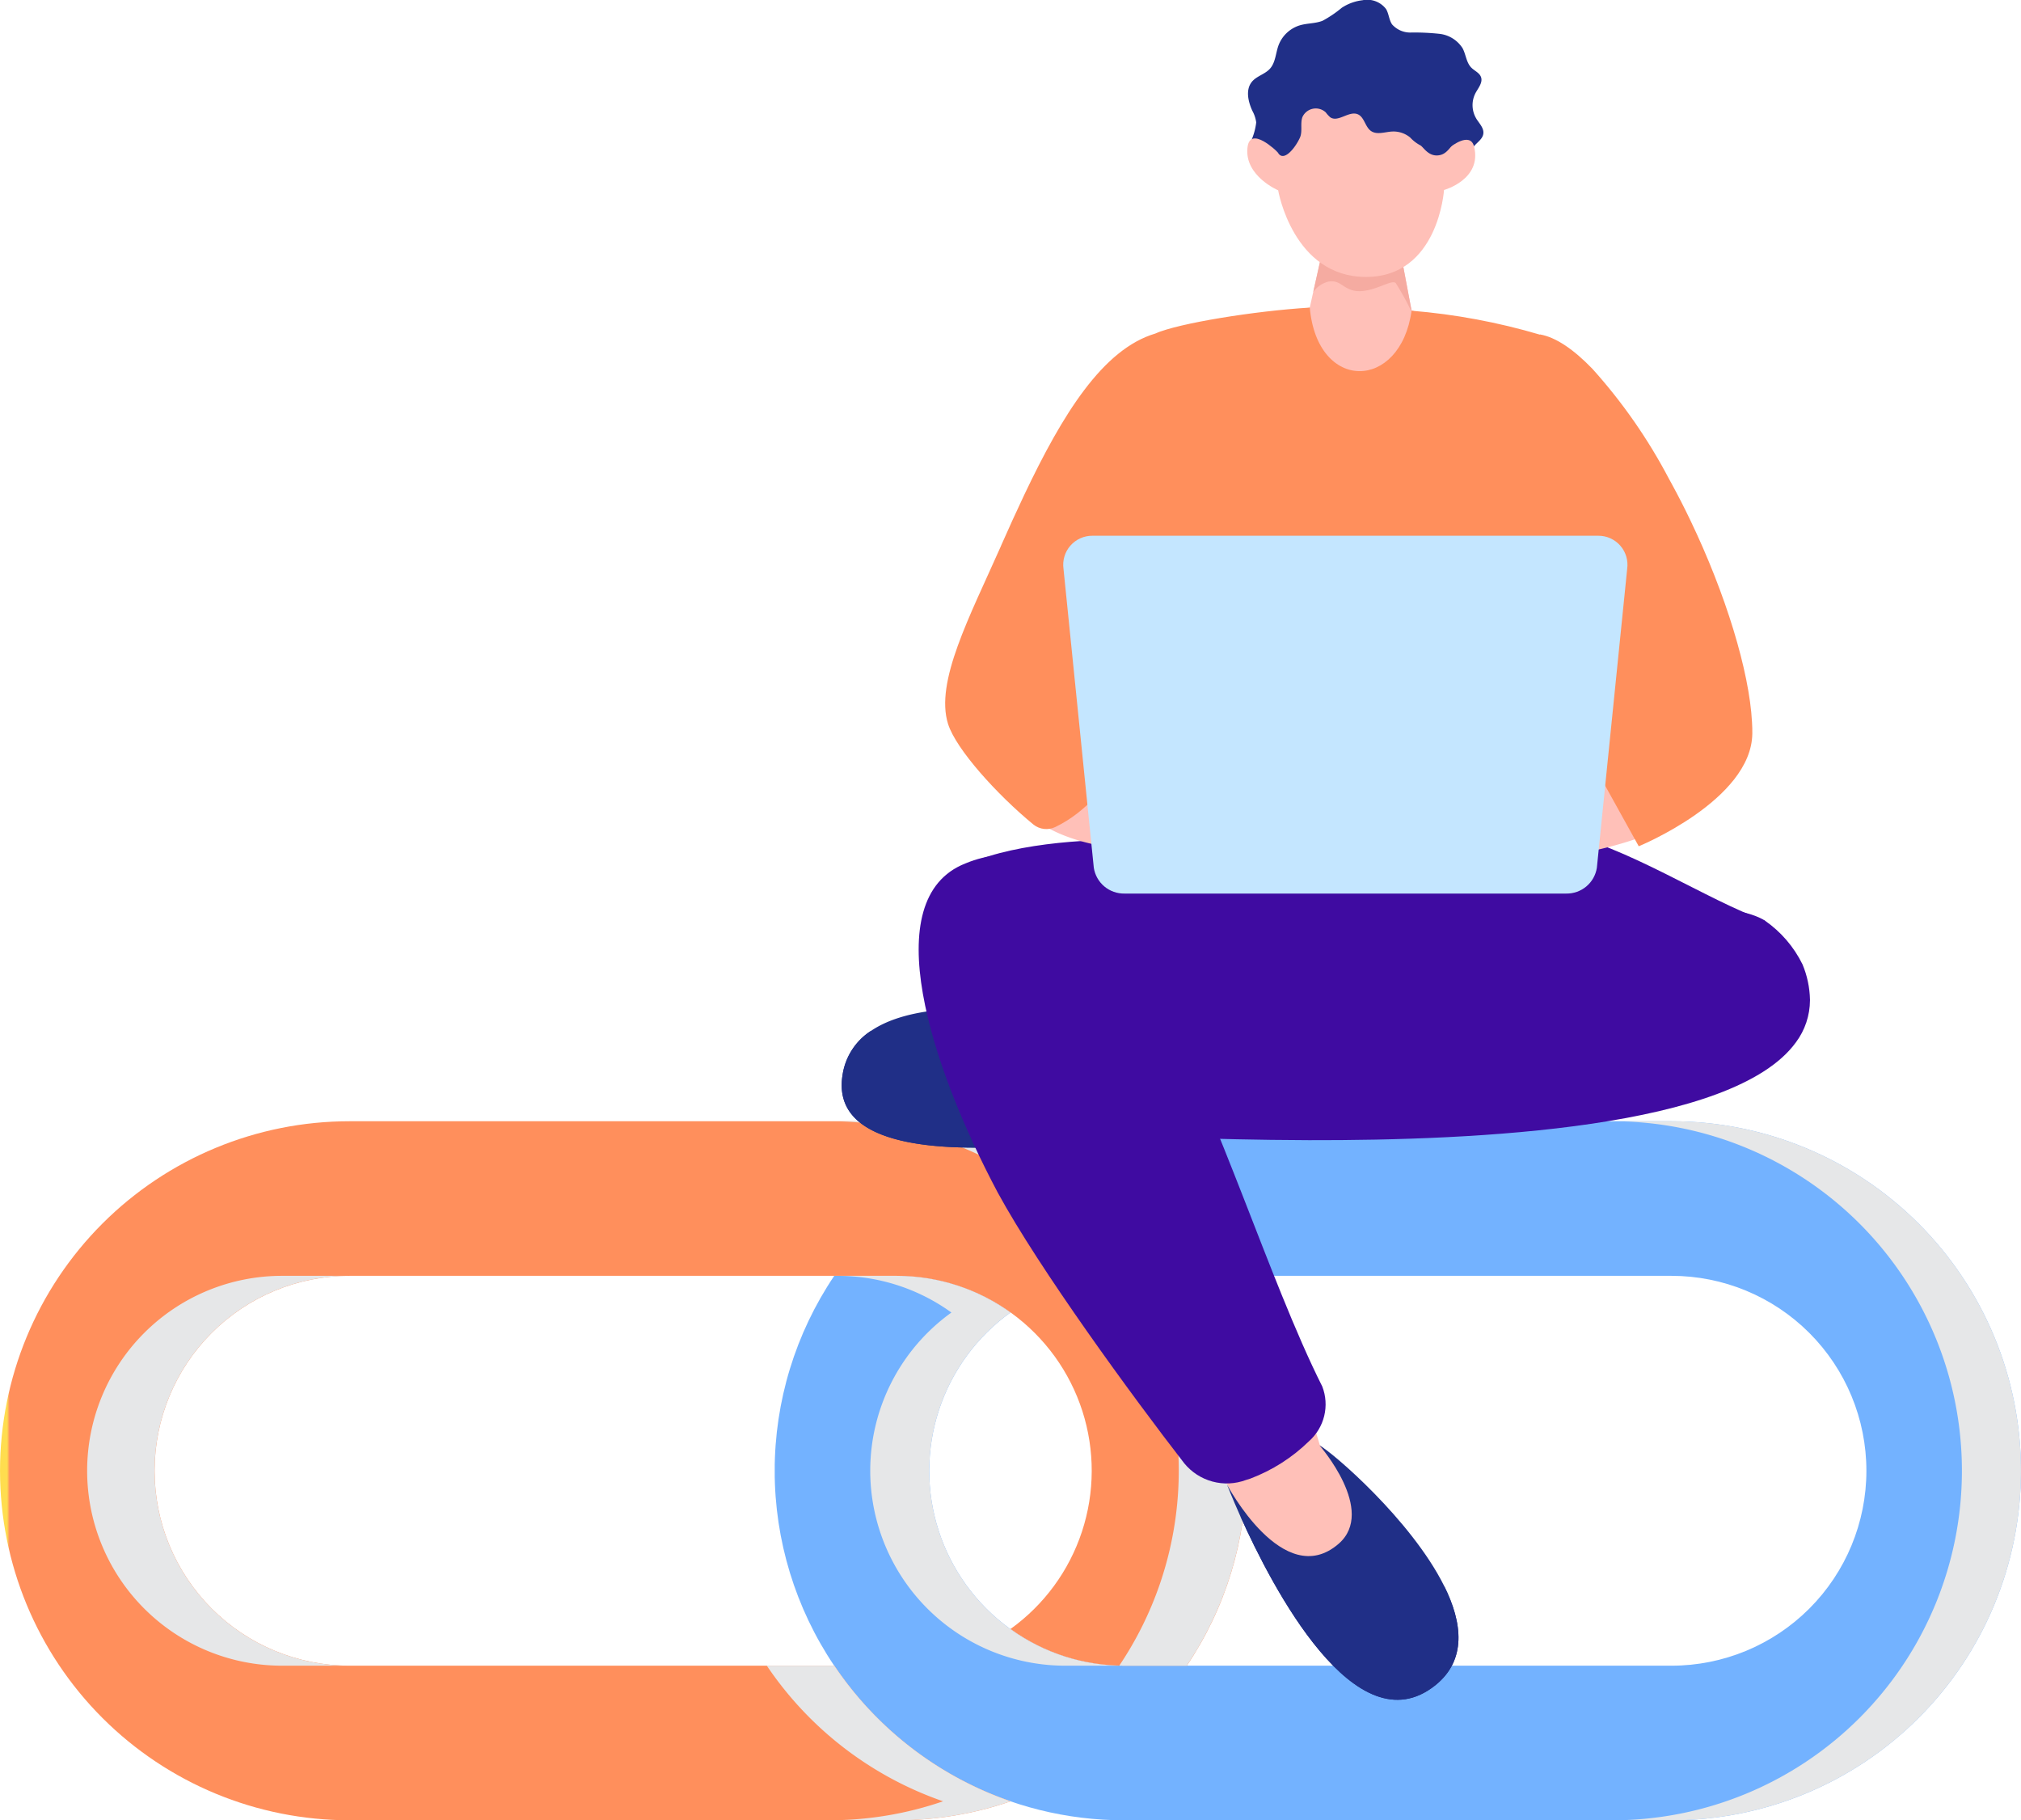
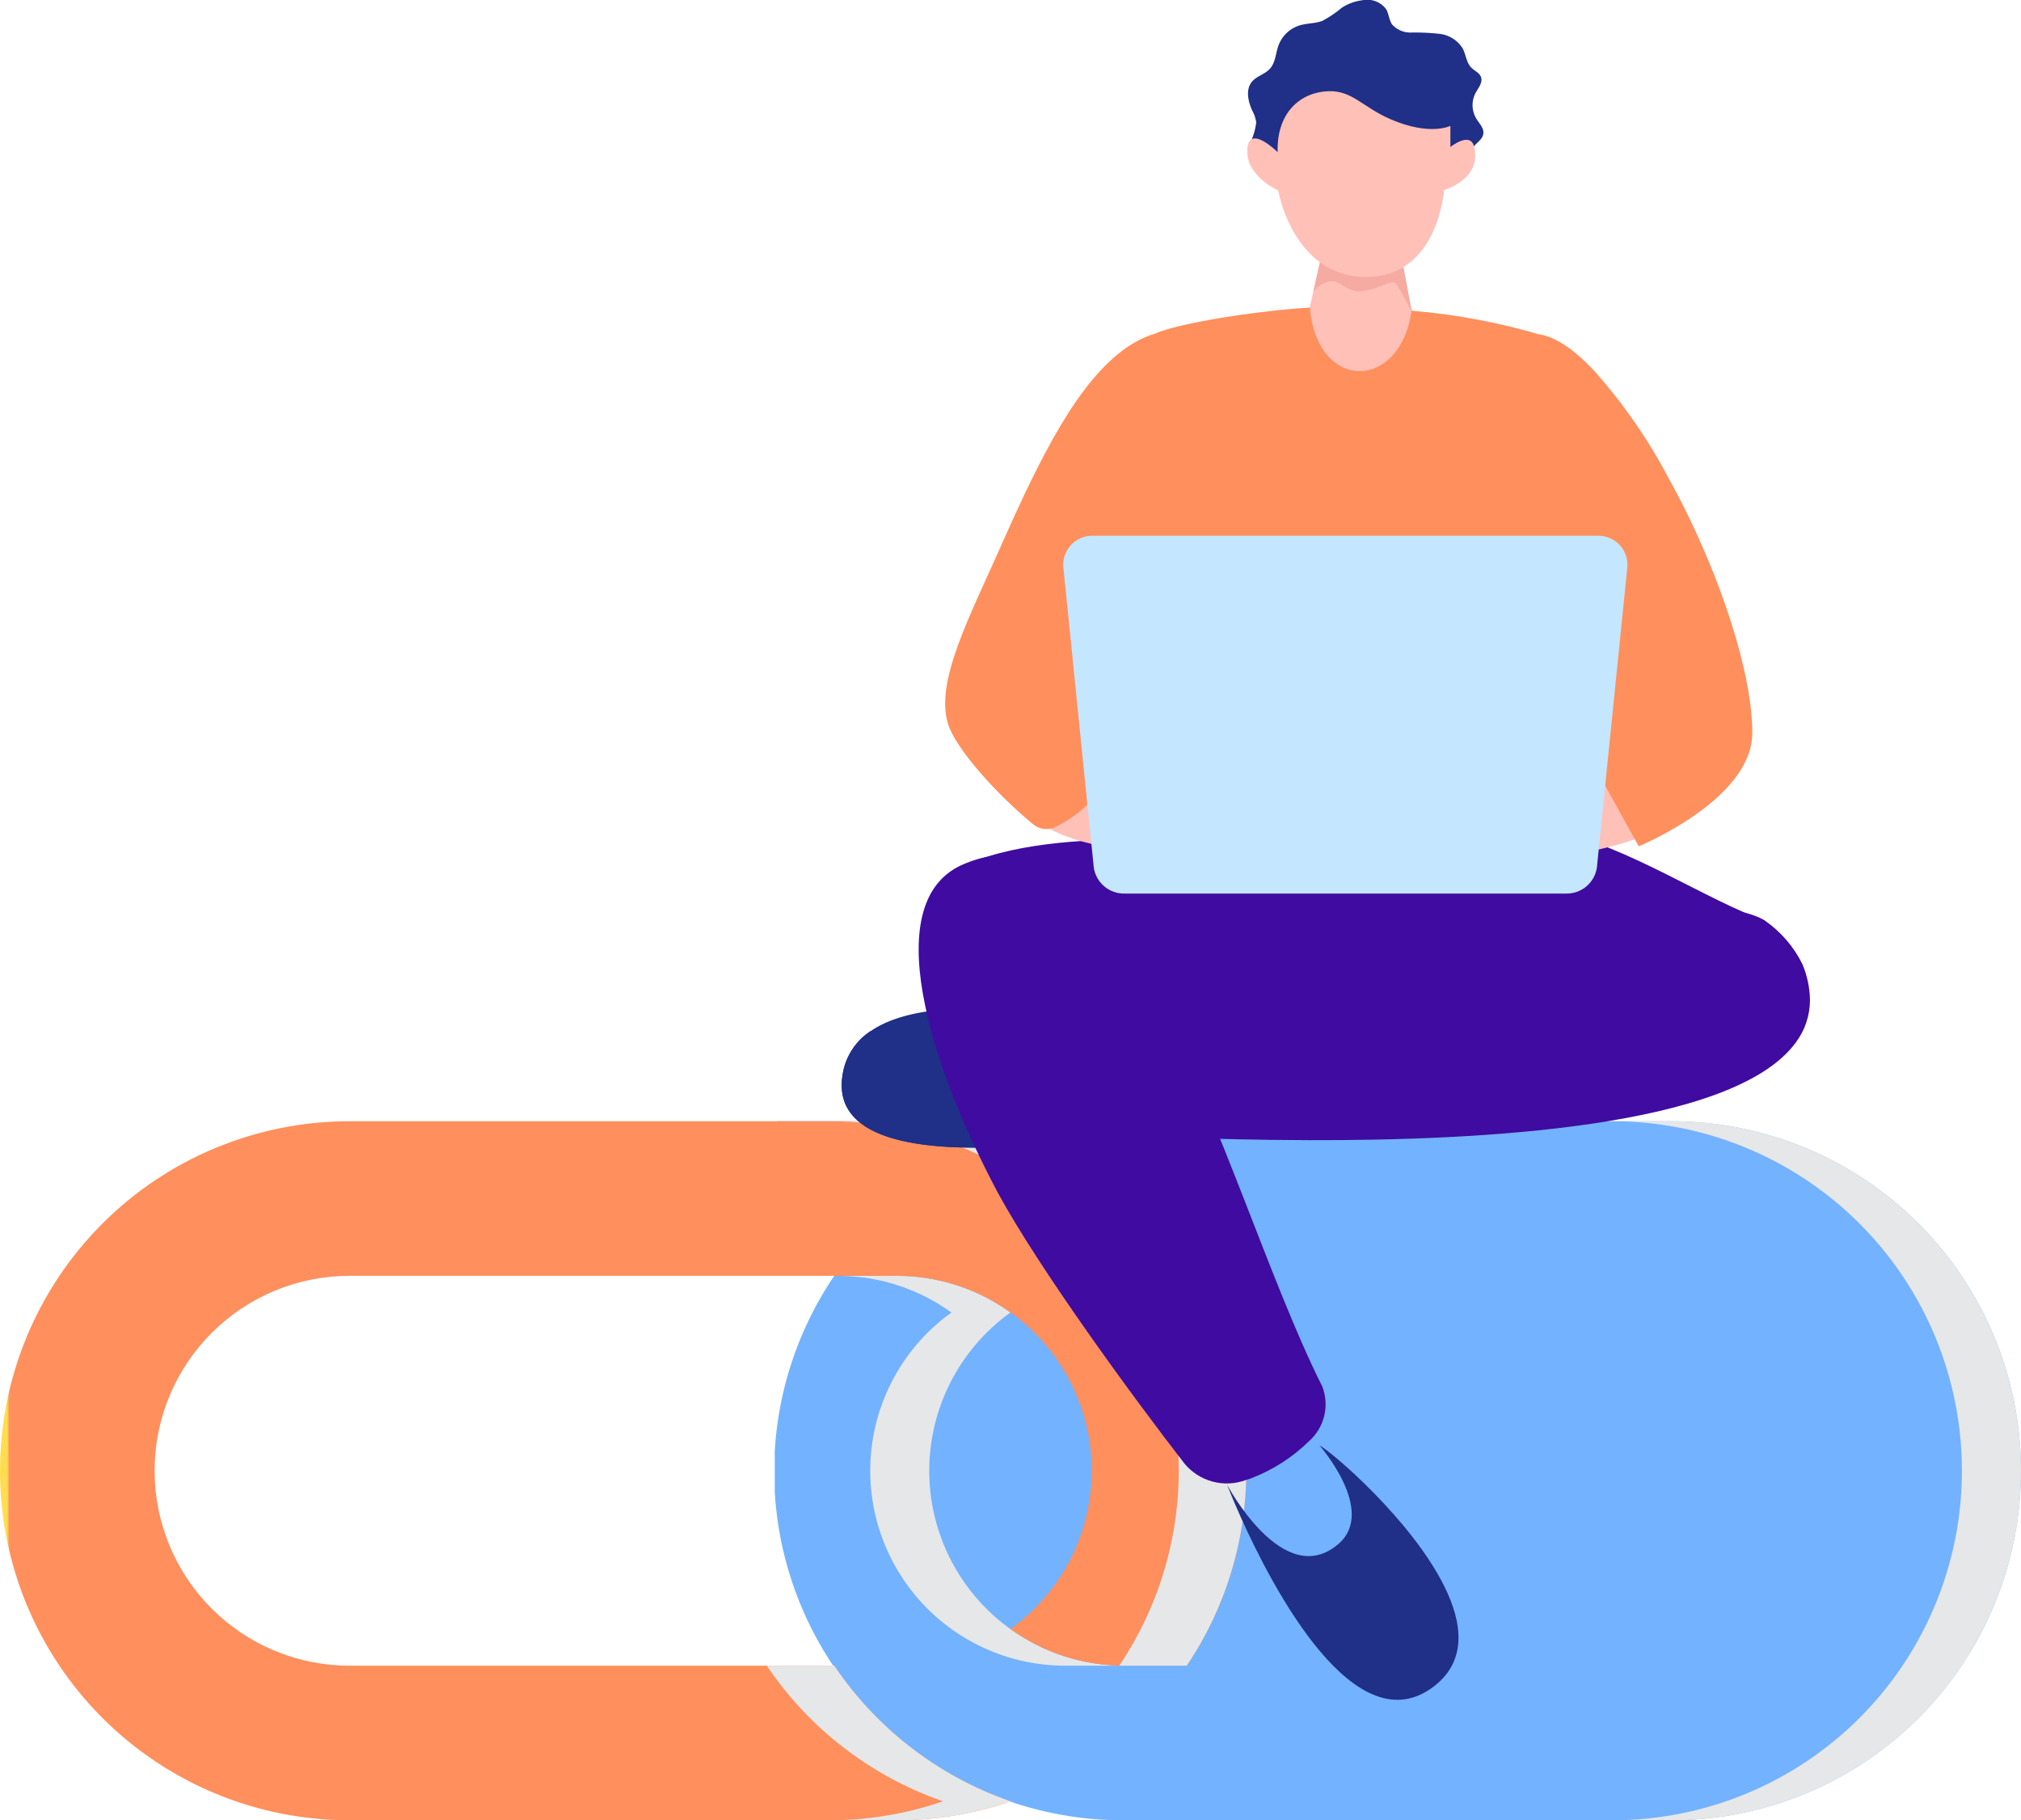
<svg xmlns="http://www.w3.org/2000/svg" xmlns:xlink="http://www.w3.org/1999/xlink" width="215" height="193.616" viewBox="0 0 215 193.616">
  <defs>
    <clipPath id="a">
      <rect width="215" height="74.354" fill="none" />
    </clipPath>
    <clipPath id="b">
-       <path d="M287.05,0a37.118,37.118,0,0,0-12.089,2.016,37.4,37.4,0,0,1,18.745,14.427h51.571a20.734,20.734,0,1,1,0,41.468H287.05a20.728,20.728,0,0,1-12.1-37.564,20.6,20.6,0,0,0-12.089-3.9h-6.656a37.1,37.1,0,0,0,0,41.468A37.093,37.093,0,0,0,287.05,74.354h58.228a37.177,37.177,0,1,0,0-74.354Z" transform="translate(-249.876)" fill="none" />
+       <path d="M287.05,0a37.118,37.118,0,0,0-12.089,2.016,37.4,37.4,0,0,1,18.745,14.427h51.571H287.05a20.728,20.728,0,0,1-12.1-37.564,20.6,20.6,0,0,0-12.089-3.9h-6.656a37.1,37.1,0,0,0,0,41.468A37.093,37.093,0,0,0,287.05,74.354h58.228a37.177,37.177,0,1,0,0-74.354Z" transform="translate(-249.876)" fill="none" />
    </clipPath>
    <linearGradient id="c" x1="-0.622" y1="1" x2="-0.619" y2="1" gradientUnits="objectBoundingBox">
      <stop offset="0" stop-color="#c4e6ff" />
      <stop offset="1" stop-color="#73b2ff" />
    </linearGradient>
    <clipPath id="e">
      <rect width="125.875" height="74.354" fill="none" />
    </clipPath>
    <clipPath id="f">
      <path d="M37.18,0a37.177,37.177,0,1,0,0,74.354H95.408a37.167,37.167,0,0,0,12.1-2.016A37.368,37.368,0,0,1,88.751,57.911H37.18a20.734,20.734,0,1,1,0-41.468H95.408A20.726,20.726,0,0,1,107.5,54.007a20.626,20.626,0,0,0,12.1,3.9h6.656a37.1,37.1,0,0,0,0-41.468A37.076,37.076,0,0,0,95.408,0Z" transform="translate(0)" fill="none" />
    </clipPath>
    <linearGradient id="g" y1="1" x2="0.002" y2="1" gradientUnits="objectBoundingBox">
      <stop offset="0" stop-color="#ffdd4f" />
      <stop offset="1" stop-color="#ff8f5c" />
    </linearGradient>
    <clipPath id="i">
      <rect width="123.314" height="74.354" fill="none" />
    </clipPath>
    <clipPath id="j">
      <rect width="103.02" height="180.802" fill="none" />
    </clipPath>
    <clipPath id="k">
      <path d="M39.6,127.887c.272-1.282-28.409-1.84-25.83,7.6.055.2,26.957,12.905,26.957,12.905l18.559-1.622,43.025-10.991c-6.092-2.111-14.74-8-22.108-9.437Z" transform="translate(-13.602 -126.341)" fill="none" />
    </clipPath>
    <linearGradient id="l" x1="-0.755" y1="1.369" x2="-0.738" y2="1.369" gradientUnits="objectBoundingBox">
      <stop offset="0" stop-color="#565fd6" />
      <stop offset="1" stop-color="#3f0ba1" />
    </linearGradient>
    <clipPath id="n">
      <path d="M101.013,137.811a158.132,158.132,0,0,0-20.659,2.5c-2.006.353-4.029.731-6.051,1.131-7.956,1.573-15.808,3.441-22.1,5.174-1.545.425-3,.841-4.331,1.243a4.4,4.4,0,0,0-3.124,3.989,18.672,18.672,0,0,0,1.146,7.6,4.448,4.448,0,0,0,1.1,1.665l0,0a4.377,4.377,0,0,0,2.9,1.205c2.766.071,7.505.22,13.223.235,17.824.043,45.148-1.24,51.8-10.406a7.527,7.527,0,0,0,1.495-4.475V147.6a10.268,10.268,0,0,0-.795-3.748,12.231,12.231,0,0,0-3.994-4.648c-1.577-1-4.56-1.432-8.453-1.432q-1.041,0-2.166.04" transform="translate(-44.726 -137.771)" fill="none" />
    </clipPath>
    <linearGradient id="o" x1="-0.435" y1="3.395" x2="-0.425" y2="3.395" xlink:href="#l" />
    <clipPath id="q">
      <path d="M38.11,49.46l-.008.007c-5.621,1.653-9.911,8.623-13.968,17.168-.827,1.742-1.643,3.546-2.458,5.386l-.022.063c-3.359,7.573-7.024,14.446-5.626,18.91.834,2.67,5.2,7.518,9.1,10.717a2.2,2.2,0,0,0,2.3.258c3.359-1.609,5.566-4.524,7.529-7.482-1.2-1.252-2.617-2.065-2.827-3-.913-3.913,4.842-8.392,7.806-10.4h0c3.533,9.545,1.21,22.158.3,23.317H79.039s-4.12-15.847-.89-24.417c3,2.535,8.824,8.04,7.913,11.947-.105.473-2.092.827-2.477,1.389l3.064,5.531,1.646,2.97,1.212,2.186s11.99-4.9,12.082-11.98c0-.39,0-.8-.033-1.228-.286-5.4-2.795-13.63-6.558-21.463-.611-1.283-1.264-2.558-1.944-3.806a.222.222,0,0,1-.016-.033c-.1-.184-.2-.365-.3-.545a57.288,57.288,0,0,0-8.161-11.731C82.594,51.171,80.7,49.866,79,49.568v.025a67.532,67.532,0,0,0-13.658-2.547c-1.189,8.55-10.031,8.7-10.831-.332-5.9.356-14,1.676-16.4,2.746" transform="translate(-15.724 -46.714)" fill="none" />
    </clipPath>
    <linearGradient id="r" x1="-0.114" y1="2.567" x2="-0.106" y2="2.567" xlink:href="#g" />
    <clipPath id="t">
      <path d="M20.392,129.842a11.982,11.982,0,0,0-3.729.9c-9.483,3.742-3.72,21.517,3.442,35,4.449,8.169,14.265,21.6,19.843,28.8a5.845,5.845,0,0,0,6.572,1.777c.151-.042.3-.09.444-.138a18.1,18.1,0,0,0,6.264-3.991,5.25,5.25,0,0,0,1.406-5.815c-1.438-2.855-2.87-6.184-4.325-9.767-5.294-13.058-10.867-29.509-17.948-38.954-3.5-4.671-7.191-7.816-11.564-7.815-.135,0-.271,0-.407.008" transform="translate(-11.696 -129.834)" fill="none" />
    </clipPath>
    <linearGradient id="u" x1="-0.076" y1="1.338" x2="-0.062" y2="1.338" xlink:href="#l" />
    <clipPath id="w">
      <path d="M36.757,81.362a3.086,3.086,0,0,0-3.068,3.515l3.225,31.807a3.246,3.246,0,0,0,3.267,2.738H87.164a3.245,3.245,0,0,0,3.266-2.738l3.226-31.807a3.086,3.086,0,0,0-3.068-3.515Z" transform="translate(-33.671 -81.362)" fill="none" />
    </clipPath>
    <linearGradient id="x" x1="-0.388" y1="3.253" x2="-0.376" y2="3.253" gradientUnits="objectBoundingBox">
      <stop offset="0" stop-color="#f0f7ff" />
      <stop offset="1" stop-color="#c4e6ff" />
    </linearGradient>
  </defs>
  <g transform="translate(83.642 -285.715)">
    <g transform="translate(-83.642 404.977)">
      <g transform="translate(0)" clip-path="url(#a)">
        <g transform="translate(82.418)">
          <g clip-path="url(#b)">
            <rect width="132.582" height="74.354" transform="translate(0 0)" fill="url(#c)" />
          </g>
        </g>
        <g clip-path="url(#a)">
          <g transform="translate(89.125)" style="mix-blend-mode:multiply;isolation:isolate">
            <g clip-path="url(#e)">
              <path d="M273.663,70.584a20.751,20.751,0,0,0,20.731,20.737h6.283a20.729,20.729,0,0,1-12.1-37.564,20.6,20.6,0,0,0-12.089-3.9H270.21a20.6,20.6,0,0,1,12.089,3.9,20.727,20.727,0,0,0-8.636,16.827" transform="translate(-270.21 -33.41)" fill="#e6e7e8" />
              <path d="M526.351,0h-6.283a37.177,37.177,0,1,1,0,74.354h6.283a37.177,37.177,0,1,0,0-74.354" transform="translate(-437.656)" fill="#e6e7e8" />
            </g>
          </g>
        </g>
        <g transform="translate(0)">
          <g clip-path="url(#f)">
            <rect width="132.582" height="74.354" transform="translate(0 0)" fill="url(#g)" />
          </g>
        </g>
        <g clip-path="url(#a)">
          <g transform="translate(9.268)" style="mix-blend-mode:multiply;isolation:isolate">
            <g clip-path="url(#i)">
-               <path d="M56.01,49.853H48.835a20.734,20.734,0,1,0,0,41.468H56.01a20.734,20.734,0,1,1,0-41.468" transform="translate(-28.098 -33.41)" fill="#e6e7e8" />
              <path d="M305.52,16.443A37.073,37.073,0,0,0,274.68,0H267.5a37.16,37.16,0,0,1,30.847,57.9c.171,0,.341.01.513.01h6.656a37.1,37.1,0,0,0,0-41.468" transform="translate(-188.54 0)" fill="#e6e7e8" />
              <path d="M254.5,175.576h-7.176A37.37,37.37,0,0,0,266.074,190a37.165,37.165,0,0,1-12.1,2.016h7.176A37.164,37.164,0,0,0,273.25,190,37.369,37.369,0,0,1,254.5,175.576" transform="translate(-175.015 -117.665)" fill="#e6e7e8" />
            </g>
          </g>
        </g>
      </g>
    </g>
    <g transform="translate(5.896 285.715)">
      <g clip-path="url(#j)">
        <path d="M86.006,12.612a2.775,2.775,0,0,1-.08-2.715c.293-.546.792-1.113.583-1.7-.165-.459-.694-.66-1.036-1.008-.531-.543-.566-1.392-.925-2.061A3.357,3.357,0,0,0,82.1,3.6a25.1,25.1,0,0,0-2.978-.142A2.588,2.588,0,0,1,77.052,2.6c-.333-.485-.343-1.129-.642-1.636A2.521,2.521,0,0,0,73.9.025a5.1,5.1,0,0,0-2.2.8A12.244,12.244,0,0,1,69.653,2.21c-.764.3-1.623.25-2.411.482a3.519,3.519,0,0,0-2.269,2.117c-.312.841-.317,1.837-.918,2.5-.529.589-1.411.775-1.916,1.385-.693.838-.41,2.1.042,3.087a3.553,3.553,0,0,1,.414,1.239,6.721,6.721,0,0,1-.552,1.984,2.981,2.981,0,0,0,1.5,3.316l17.52,1.009a8.158,8.158,0,0,1,2.325-.76,2.546,2.546,0,0,0,1.867-1.438,11.2,11.2,0,0,1,.258-1.195c.293-.656,1.153-1.006,1.244-1.719.076-.6-.438-1.091-.756-1.608" transform="translate(-18.493 0)" fill="#202f87" />
      </g>
      <g transform="translate(9.527 88.488)">
        <g clip-path="url(#k)">
          <rect width="41.982" height="93.805" transform="translate(-7.244 20.952) rotate(-77.196)" fill="url(#l)" />
        </g>
      </g>
      <g clip-path="url(#j)">
        <path d="M45.2,161.969l-.332-.018-.2-.013c-5.64-.314-9.31-.7-9.31-.7s-.275.042-.775.111c-4.885.675-31.2,3.875-28.324-5.764,2.519-8.464,18.033-6.346,24.23-5.137a.294.294,0,0,1,.062.012c1.546.3,2.5.545,2.5.545s3.191-1.125,8.213-2.694c.207-.067.42-.135.631-.2,16.544-5.172,51.252-14.749,59.549-7.03v0c.091.081.181.17.265.258.006,0,.014,0,.016.014.088.094.169.191.251.289a1.909,1.909,0,0,1,.2.265.681.681,0,0,1,.076.1c.088.13.174.263.251.4a0,0,0,0,0,0,.006c.082.147.159.3.23.452a4.417,4.417,0,0,1,.176.451,5.483,5.483,0,0,1,.262,1.05c.054.373.1.737.116,1.094a10.608,10.608,0,0,1-.041,1.858c-1.769,15.761-39.655,15.645-58.043,14.652" transform="translate(-1.809 -41.401)" fill="#ffc0b8" />
      </g>
      <g transform="translate(31.326 96.493)">
        <g clip-path="url(#n)">
          <rect width="71.797" height="24.831" transform="translate(-0.103)" fill="url(#o)" />
        </g>
      </g>
      <g clip-path="url(#j)">
        <path d="M33.5,165.773c-.345.073-3.051.63-6.789,1.167-10.242,1.463-28.24,2.734-26.6-6.8a6.756,6.756,0,0,1,3.01-4.606c7.42-5.045,25.612-.642,27.874-.069-1.432-.333-9-1.79-10.015,4.808-1.117,7.3,11.744,5.6,12.522,5.5" transform="translate(0 -45.883)" fill="#202f87" />
        <path d="M26.707,167.963c-10.242,1.463-28.239,2.734-26.6-6.8a6.76,6.76,0,0,1,3.011-4.606s-2.423,5.659-.193,7.474,5.009.263,7.369,2.3,16.415,1.624,16.415,1.624" transform="translate(0 -46.907)" fill="#202f87" />
        <path d="M86.972,73.609c-5.78,7.266-.609,27.158-.609,27.158H47.557c1.074-1.362,4.094-18.5-2.713-27.958-10.98-15.246.852-27.1.852-27.1l16.137-2.627.373-1.669.656-2.93.613-2.739.1-.43.166-.737H71l.261,1.381.228,1.223.34,1.787.841,4.445.738.142L87.5,46.3s12.709,10.663-.531,27.313" transform="translate(-12.037 -10.36)" fill="#ffc0b8" />
        <path d="M82.831,43.974c-.277.311-.476.532-.476.532a30.053,30.053,0,0,0-1.949-3.622c-.436-.41-2.1.839-3.828.862s-1.927-1.272-3.348-1.014a2.885,2.885,0,0,0-1.6,1.1l.657-2.931.613-2.739c.738-.112,1.348-.191,1.514-.191.291,0,3.75.852,6.5,1.629l.339,1.787.842,4.444Z" transform="translate(-21.461 -10.777)" fill="#f5aba1" />
        <path d="M50.589,117.336c.913-1.294,3.236-15.383-.3-26.045,7.652-2.224,6.36,19.016,19.107,26.045Z" transform="translate(-15.068 -27.303)" fill="#c4626e" />
        <path d="M121.936,93.746c-.4,2.251-2.175,4.692-4.8,7.1-6.7,6.163-20.36,5.888-29.727,8.129l-.978-4.468s16.722-4.223,20.32-9.475a4.8,4.8,0,0,0,.753-1.548c1.219-5.233-5.548-11.777-5.548-11.777l-.72-30.384s22.733,30.972,20.7,42.417" transform="translate(-25.897 -15.379)" fill="#ffc0b8" />
        <path d="M54.941,104.34l.169,2.971a.274.274,0,0,0-.035-.54c-8.349-1.544-22.069.592-28.75-4.487-4.117-3.134-6.364-6.993-6.9-9.965C17.394,80.873,39.568,50.5,39.568,50.5l-.819,30.344S31.981,87.391,33.2,92.624a8.334,8.334,0,0,0,2.239,3.333c5.007,5.263,19.5,8.382,19.5,8.382" transform="translate(-5.782 -15.131)" fill="#ffc0b8" />
      </g>
      <g transform="translate(11.013 32.718)">
        <g clip-path="url(#q)">
          <rect width="86.962" height="57.689" transform="translate(-1.093 0)" fill="url(#r)" />
        </g>
      </g>
      <g clip-path="url(#j)">
-         <path d="M66.753,217.56c-6.271,8.1-19.253-15.564-21.6-20.007-.241-.454-.369-.706-.369-.706s-2.565-2.874-6.245-7.446l-.216-.267c-5.336-6.644-12.919-16.724-18.472-26.762C13.038,150.059,9.26,137.809,16.4,132.041a.331.331,0,0,0,.038-.032,10.646,10.646,0,0,1,.93-.664.037.037,0,0,0,.015-.013q.51-.32,1.067-.609a5.567,5.567,0,0,1,1.025-.408,4.456,4.456,0,0,1,.477-.123q.254-.049.511-.078a0,0,0,0,0,.007,0c.158-.017.319-.025.478-.029a.7.7,0,0,1,.128,0,2.1,2.1,0,0,1,.34.011c.129.01.258.02.388.037.01,0,.02,0,.021,0a9.342,9.342,0,0,1,4.4,2.114c10.171,8.059,20.638,36.595,25.539,51.388.071.214.141.431.209.641,1.685,5.087,2.651,8.395,2.651,8.395s.763.642,1.934,1.741c.015.012.027.028.046.043,4.683,4.408,15.649,15.981,10.147,23.1" transform="translate(-3.762 -38.975)" fill="#ffc0b8" />
-       </g>
+         </g>
      <g transform="translate(8.192 90.934)">
        <g clip-path="url(#t)">
          <rect width="48.326" height="67.16" transform="translate(-4.516 -0.001)" fill="url(#u)" />
        </g>
      </g>
      <g clip-path="url(#j)">
        <path d="M80.68,245.033c-8.449,6.739-17.354-10.457-20.736-18.008-.9-2.02-1.413-3.35-1.413-3.35s6.007,11.382,11.872,6.3c4.069-3.526-2.032-10.468-2.032-10.468,1.365.727,9.749,7.912,13.252,14.932v0c1.992,3.988,2.4,7.922-.943,10.592" transform="translate(-17.537 -65.766)" fill="#202f87" />
-         <path d="M81.284,248.25c-8.449,6.739-17.354-10.457-20.736-18.008,2.885,4.034,6.436,11.7,10.079,12.213,3.858.545,6.66,6,10.049,4.368,3.339-1.608,1.569-8.95,1.551-9.164,1.992,3.988,2.4,7.922-.943,10.592" transform="translate(-18.141 -68.983)" fill="#202f87" />
      </g>
      <g transform="translate(23.582 56.985)">
        <g clip-path="url(#w)">
          <rect width="60.357" height="38.061" transform="translate(-0.177 0)" fill="url(#x)" />
        </g>
      </g>
      <g clip-path="url(#j)">
        <path d="M64.826,20.321s-2.954-2.947-3.2-.429c-.3,2.98,3.269,4.5,3.269,4.5s1.571,9.214,9.345,9.214c7.711,0,8.3-9.249,8.3-9.249s4.056-1.106,3.2-4.609c-.408-1.663-2.522.036-2.522.036V17.537s-2.162,1.1-6.335-.691c-3.021-1.3-4.1-3.1-6.68-2.995-2.942.117-5.479,2.266-5.364,6.47" transform="translate(-18.458 -4.149)" fill="#ffc0b8" />
-         <path d="M65.789,19.063c.618.84,1.785-.635,2.266-1.689.309-.675.019-1.5.27-2.2a1.561,1.561,0,0,1,2.483-.5,3.422,3.422,0,0,0,.468.515c.835.592,1.991-.71,2.935-.314.71.3.777,1.336,1.407,1.777s1.482.1,2.25.059a2.794,2.794,0,0,1,1.92.635,4.044,4.044,0,0,0,1.037.81c.34.13.831,1.191,1.924,1.093s1.309-1.137,2.3-1.828c0,0-2.857-7.525-9.116-8.276-4.941-.593-15.14,3.119-10.141,9.918" transform="translate(-19.308 -2.721)" fill="#202f87" />
      </g>
    </g>
  </g>
</svg>